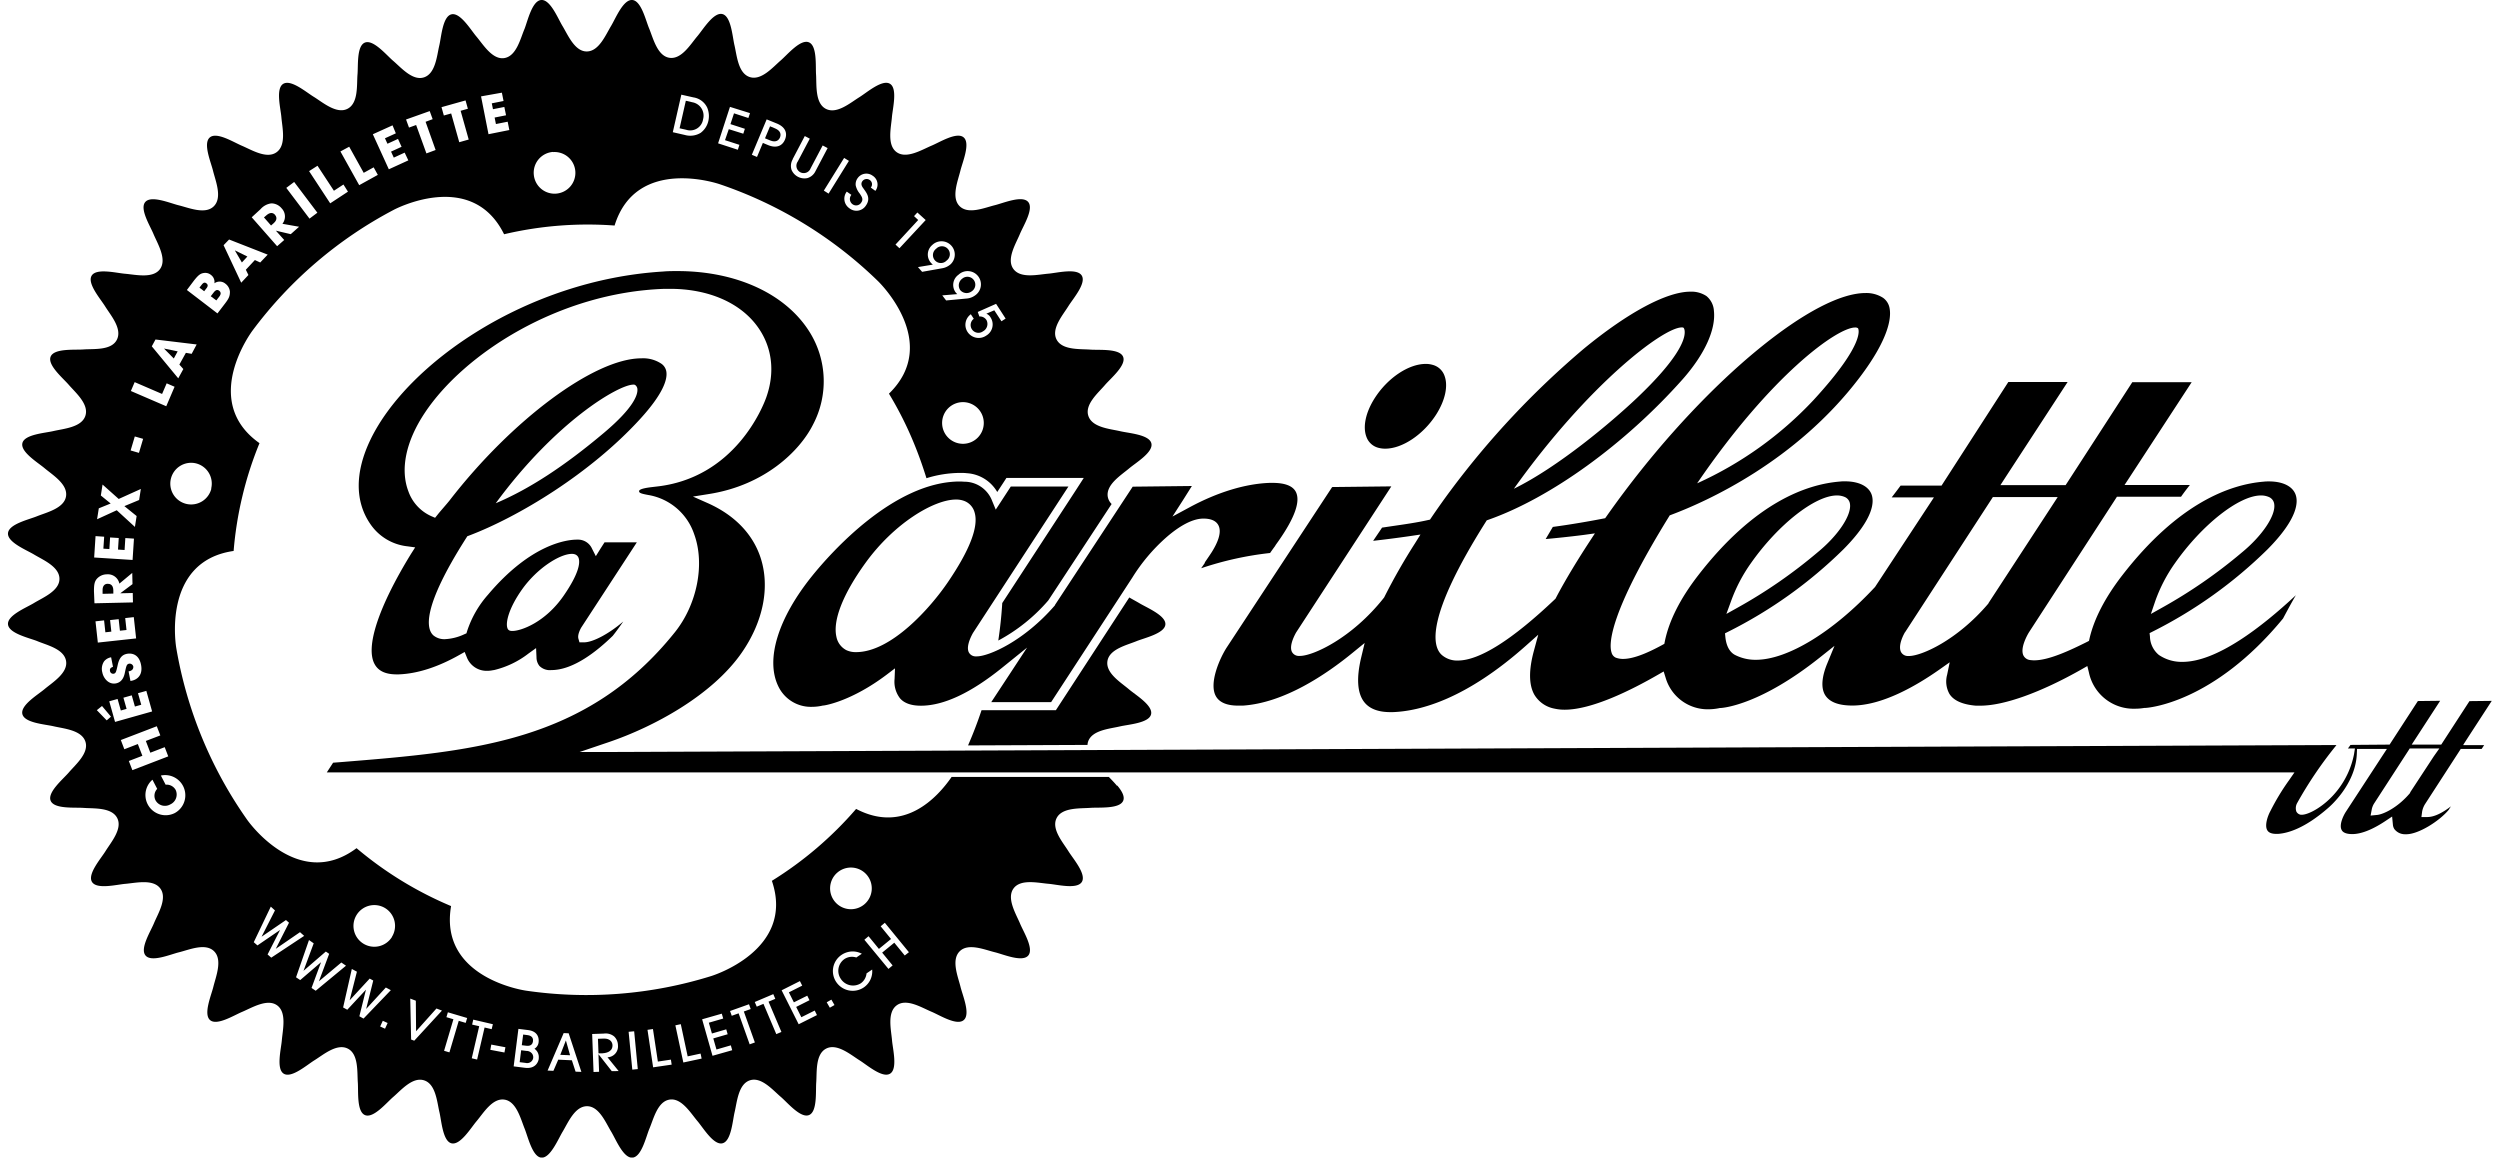
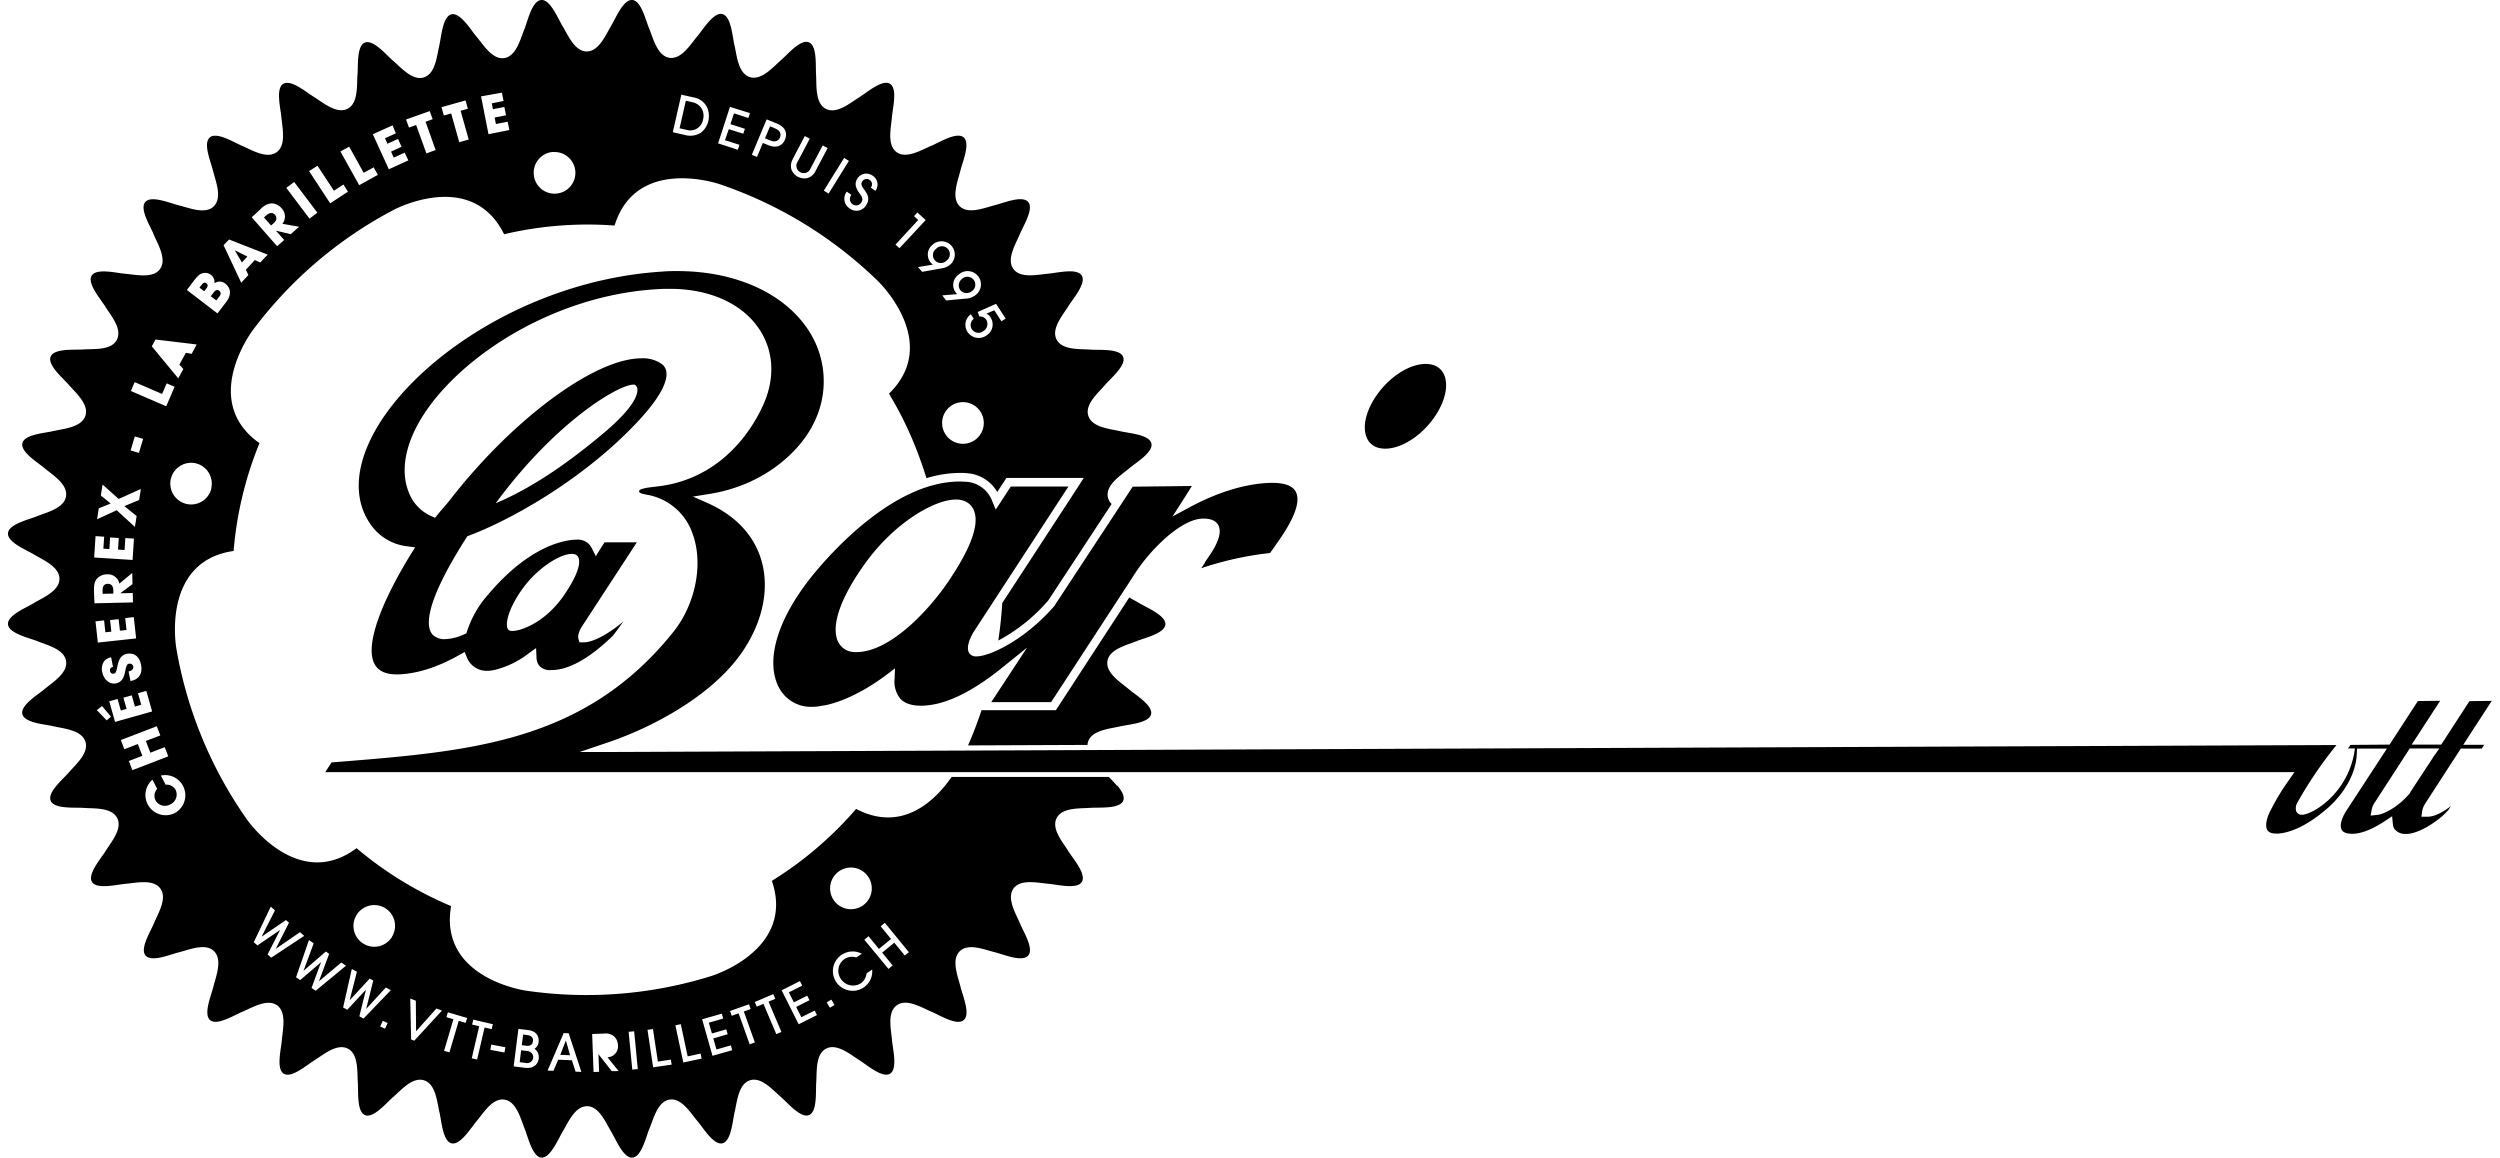
<svg xmlns="http://www.w3.org/2000/svg" id="Calque_1" data-name="Calque 1" viewBox="0 0 600 277.8">
  <polygon points="135.8 249.73 134.47 253.16 136.82 253.26 135.82 249.73 135.8 249.73" />
  <path d="M66,51.55c-.55-.63-1.28-.54-2,.07l-.65.56,1.7,1.94.63-.55C66.73,52.65,66.28,51.89,66,51.55Z" />
  <path d="M168.74,28.62a3.26,3.26,0,0,0-2.54-4.07l-1.6-.37-1.5,6.61,1.57.35A3.12,3.12,0,0,0,168.74,28.62Z" />
  <path d="M233.19,69.93a1.9,1.9,0,1,0-2.25-3.05,2,2,0,0,0-.48,2.75A2,2,0,0,0,233.19,69.93Z" />
  <path d="M126.35,252.22l-1.27-.16-.36,2.86,1.43.18a1.47,1.47,0,0,0,1.82-1.21,1.55,1.55,0,0,0-.21-.93A1.68,1.68,0,0,0,126.35,252.22Z" />
  <polygon points="59.37 61.57 56.41 60.11 56.4 60.12 56.39 60.14 58.05 62.99 59.37 61.57" />
  <path d="M127.92,249.9c.17-1.29-1.07-1.44-1.36-1.48l-1-.13-.33,2.56,1.08.13C127.54,251.14,127.86,250.42,127.92,249.9Z" />
-   <path d="M147,250.89c0-.77-.58-1.68-2.08-1.63l-1.41.05.13,3.49.91,0C145.05,252.75,147,252.65,147,250.89Z" />
-   <polygon points="39.4 83.67 39.39 83.69 41.71 86.04 42.64 84.33 39.41 83.66 39.4 83.67" />
  <path d="M25.83,140.11c-.83,0-1.23.64-1.21,1.55v.86l2.58-.06,0-.83C27.16,140.24,26.28,140.1,25.83,140.11Z" />
  <path d="M227.18,62.54a1.9,1.9,0,1,0-2.49-2.85,1.9,1.9,0,1,0,2.49,2.85Z" />
  <path d="M49.54,68c-.55-.43-.94.08-1.16.37l-.51.66L49,69.9l.51-.66C49.72,69,50.13,68.44,49.54,68Z" />
  <path d="M52.6,69.77c-.63-.48-1.12.15-1.34.45l-.68.88,1.34,1,.68-.88C52.78,71,53.31,70.31,52.6,69.77Z" />
  <path d="M187.19,33c.27-.64.26-1.59-1.16-2.18l-1.22-.51-1.21,2.88,1.23.51C186.24,34.29,186.93,33.63,187.19,33Z" />
  <path d="M330.81,107.47a6.14,6.14,0,0,0,1.64.21c4.11,0,9.14-3.37,12.23-8.19,2.17-3.41,2.92-6.88,2-9.31a4.13,4.13,0,0,0-2.87-2.62,5.75,5.75,0,0,0-1.64-.22c-4.11,0-9.14,3.37-12.23,8.2-2.17,3.4-2.92,6.88-2,9.3A4.14,4.14,0,0,0,330.81,107.47Z" />
  <path d="M268.12,188.64c-.64-.78-1.38-1.53-2-2.18H228.39c-3.45,5-11.46,13.7-22.92,7.68a87.71,87.71,0,0,1-20.22,17.26c5.7,16.73-14.58,22.86-14.58,22.86a100.57,100.57,0,0,1-44.41,3.5s-21-2.89-18-20.3a87.89,87.89,0,0,1-22.69-13.9c-14.15,10.58-26.25-6.81-26.25-6.81a100.81,100.81,0,0,1-17-41.15s-3.74-20.85,13.75-23.37a86.51,86.51,0,0,1,2.11-13.17,85.23,85.23,0,0,1,4.1-12.7c-14.44-10.19-1.64-27.07-1.64-27.07A100.6,100.6,0,0,1,94.5,50.36s18.67-10,26.48,5.86a87.39,87.39,0,0,1,26.52-2.09c5.22-16.88,25.23-9.92,25.23-9.92a100.8,100.8,0,0,1,38,23.27s15.29,14.67,2.62,27a85.68,85.68,0,0,1,6,11.91c1.14,2.77,2.13,5.57,3,8.38a27.54,27.54,0,0,1,8.05-1.27c.56,0,1.11,0,1.64.07a9.07,9.07,0,0,1,7.3,4.51l1.61-2.46.59-.91H260.1l-2,3.1-17.56,26.92q-.27,4.51-.95,9a41.84,41.84,0,0,0,12-9.63l15.2-23.14a3.21,3.21,0,0,1-.93-1.77c-.44-2.9,3.21-5.15,5.14-6.78h0c1.62-1.37,5.84-3.88,5.33-6s-5.41-2.43-7.47-2.92c-2.47-.57-6.72-.88-7.65-3.66s2.38-5.54,4-7.45c1.39-1.61,5.17-4.74,4.33-6.76s-5.72-1.56-7.84-1.71c-2.52-.19-6.77.17-8.12-2.42s1.49-5.85,2.82-8c1.12-1.8,4.36-5.49,3.22-7.35s-5.89-.64-8-.46c-2.52.21-6.67,1.23-8.4-1.12s.55-6,1.53-8.34c.82-2,3.44-6.11,2-7.76s-5.92.28-8,.79c-2.45.6-6.35,2.29-8.43.24s-.44-6.05.17-8.51c.5-2.06,2.45-6.57.79-8s-5.8,1.2-7.76,2c-2.34,1-6,3.23-8.34,1.53s-1.33-5.88-1.12-8.4c.18-2.12,1.39-6.87-.47-8s-5.54,2.1-7.35,3.22c-2.15,1.33-5.38,4.12-8,2.81S196,20.54,195.86,18c-.16-2.12.3-7-1.72-7.84s-5.14,2.94-6.75,4.33c-1.92,1.65-4.67,4.91-7.46,4s-3.08-5.18-3.66-7.64c-.49-2.07-.8-7-2.92-7.48s-4.62,3.72-6,5.34c-1.63,1.93-3.79,5.59-6.68,5.16s-3.9-4.65-4.86-7C155,5,153.93.18,151.76,0s-4,4.39-5.09,6.21c-1.31,2.16-2.92,6.12-5.84,6.14s-4.54-4-5.85-6.14c-1.1-1.82-2.91-6.38-5.09-6.21s-3.25,5-4,6.93c-1,2.34-1.93,6.5-4.81,7s-5.1-3.22-6.73-5.15c-1.38-1.62-3.88-5.84-6-5.34s-2.43,5.41-2.92,7.48c-.58,2.46-.89,6.72-3.66,7.64s-5.54-2.38-7.46-4c-1.61-1.39-4.74-5.16-6.75-4.33S86,15.9,85.79,18c-.18,2.52.22,6.75-2.37,8.1s-5.89-1.46-8-2.79C73.57,22.21,69.89,19,68,20.11s-.65,5.89-.47,8c.21,2.52,1.23,6.66-1.12,8.4S60.44,36,58.1,35c-2-.83-6.1-3.45-7.76-2s.29,5.92.79,8c.61,2.46,2.26,6.39.21,8.48s-6,.39-8.47-.21c-2.07-.51-6.57-2.45-8-.79s1.21,5.8,2,7.76c1,2.33,3.23,6,1.53,8.34s-5.88,1.33-8.4,1.12c-2.12-.18-6.87-1.4-8,.46s2.1,5.55,3.22,7.35c1.33,2.15,4.15,5.34,2.84,8S22.47,83.68,20,83.87c-2.12.15-7-.3-7.84,1.71s2.94,5.15,4.33,6.76c1.65,1.91,4.91,4.67,4,7.45s-5.18,3.09-7.65,3.66c-2.06.49-7,.8-7.47,2.92s3.71,4.63,5.33,6c1.94,1.63,5.59,3.84,5.15,6.73s-4.63,3.86-7,4.81c-2,.81-6.76,1.88-6.93,4.06s4.39,4,6.21,5.09c2.16,1.31,6.11,2.92,6.14,5.84s-4,4.53-6.14,5.84c-1.82,1.11-6.38,2.92-6.21,5.09s5,3.25,6.93,4c2.34,1,6.48,1.88,7,4.77s-3.21,5.15-5.15,6.78c-1.62,1.37-5.84,3.87-5.33,6s5.41,2.44,7.47,2.92c2.47.58,6.72.89,7.65,3.67s-2.38,5.54-4,7.45c-1.39,1.61-5.17,4.74-4.33,6.76s5.72,1.56,7.84,1.71c2.52.19,6.77-.17,8.12,2.42s-1.49,5.85-2.82,8c-1.12,1.8-4.36,5.49-3.22,7.35s5.89.64,8,.46c2.52-.21,6.67-1.23,8.4,1.12s-.55,6-1.53,8.34c-.82,2-3.44,6.11-2,7.76s5.92-.28,8-.79c2.45-.6,6.33-2.31,8.42-.26s.45,6.07-.16,8.53c-.5,2.06-2.45,6.57-.79,8s5.8-1.2,7.76-2c2.34-1,6-3.23,8.34-1.53s1.33,5.88,1.12,8.4c-.18,2.12-1.39,6.87.47,8s5.54-2.1,7.35-3.22c2.15-1.33,5.38-4.12,8-2.81s2.24,5.6,2.42,8.12c.16,2.12-.3,7,1.72,7.84s5.14-2.94,6.75-4.33c1.92-1.65,4.67-4.92,7.46-4s3.08,5.18,3.66,7.64c.49,2.07.8,7,2.92,7.47s4.62-3.71,6-5.33c1.63-1.93,3.79-5.59,6.68-5.16s3.9,4.65,4.86,7c.8,2,1.88,6.75,4,6.92s4-4.38,5.09-6.2c1.31-2.17,2.92-6.12,5.85-6.14s4.53,4,5.84,6.14c1.1,1.82,2.91,6.38,5.09,6.2s3.25-5,4.05-6.92c1-2.34,1.93-6.5,4.81-7s5.1,3.22,6.73,5.15c1.38,1.62,3.88,5.84,6,5.33s2.43-5.4,2.92-7.47c.58-2.46.89-6.72,3.66-7.64s5.54,2.38,7.46,4c1.61,1.39,4.74,5.16,6.75,4.33s1.56-5.72,1.72-7.84c.18-2.52-.22-6.75,2.37-8.1s5.89,1.46,8,2.79c1.81,1.12,5.49,4.36,7.35,3.22s.65-5.89.47-8c-.21-2.52-1.23-6.66,1.12-8.4s6,.55,8.34,1.53c2,.83,6.1,3.45,7.76,2s-.29-5.92-.79-8c-.61-2.46-2.26-6.39-.21-8.48s6-.39,8.47.21c2.07.51,6.57,2.45,8,.79s-1.21-5.8-2-7.76c-1-2.33-3.23-6-1.53-8.34s5.88-1.33,8.4-1.12c2.12.18,6.87,1.4,8-.46s-2.1-5.55-3.22-7.35c-1.33-2.15-4.15-5.34-2.84-7.95s5.62-2.28,8.14-2.47c2.12-.15,7,.3,7.84-1.71.44-1.05-.38-2.41-1.46-3.69ZM233,106.14a5,5,0,1,1,2.72-6.56A5,5,0,0,1,233,106.14Zm6.06-33.22,2.29,3.54-1,.65-1.72-2.64-1.91.82a2,2,0,0,1,1,.87,3.09,3.09,0,0,1-1,4.37,3.2,3.2,0,0,1-4.5-.85,3.12,3.12,0,0,1,.78-4.26l.71,1.09a1.86,1.86,0,1,0,2.22,3,2,2,0,0,0,.83-2.68,1.83,1.83,0,0,0-1.71-.87l-.39-1.09Zm-9-7a3.19,3.19,0,1,1,4,4.95,4,4,0,0,1-2.19.79l-4.8.45-.93-1.22,3.6-.3a4.49,4.49,0,0,1-.37-.4A3,3,0,0,1,230.05,65.93Zm-6.32-7.12a3.19,3.19,0,1,1,4.43,4.6,4.09,4.09,0,0,1-2.13,1l-4.73.84-1-1.14,3.57-.59a4.86,4.86,0,0,1-.4-.37A3,3,0,0,1,223.73,58.81Zm-3.37-6-1-.93.8-.87,2,1.81-6.3,6.77-.95-.88ZM204.59,49a1.44,1.44,0,0,0,2.12-.41c.6-.84,0-1.52-.34-2.09a4.69,4.69,0,0,1-1-2,2.47,2.47,0,0,1,.49-1.78,2.54,2.54,0,0,1,3.57-.55,2.49,2.49,0,0,1,.66,3.64l-1.1-.79a1.23,1.23,0,0,0-.28-1.84,1.27,1.27,0,0,0-1.74.31c-.52.72,0,1.4.27,1.76.69,1,1.85,2.29.56,4.11a2.7,2.7,0,0,1-3.94.63,2.77,2.77,0,0,1-.63-4l1.1.78A1.55,1.55,0,0,0,204.59,49Zm-2-11.1,1.15.71-4.88,7.86-1.14-.72Zm-12.35.29,2.91-5.54,1.2.63-2.9,5.5a1.76,1.76,0,1,0,3.09,1.63l2.9-5.5,1.19.63-2.91,5.53a3.14,3.14,0,0,1-1.93,1.67,3.37,3.37,0,0,1-3.83-2A3.11,3.11,0,0,1,190.27,38.21ZM184,28.65l2.46,1c2.05.85,2.57,2.31,1.94,3.84s-2.05,2.17-4.09,1.32l-1.22-.51-1.41,3.37-1.24-.52Zm-8.81-3L180,27.15l-.39,1.17-3.45-1.12-.85,2.59,3.46,1.12-.38,1.18L174.91,31,174,33.64l3.46,1.12-.38,1.18-4.74-1.54Zm-11.67-2.93,2.93.66a4.36,4.36,0,0,1,3.3,2.5,5.22,5.22,0,0,1,.27,3.08,4.88,4.88,0,0,1-1.86,2.92,4.8,4.8,0,0,1-3.81.51l-2.88-.66Zm-30.8,13.78a5,5,0,1,1-4.61,5.4A5,5,0,0,1,132.76,36.46ZM120.45,22.24l.4,2-2.82.56.28,1.41,2.73-.54.41,2-2.74.54.31,1.56,2.82-.56.4,2-5,1-1.79-9.08Zm-8.72,1.86.56,2-1.74.49,1.94,6.9-2.27.64-1.94-6.9-1.76.49-.56-2Zm-61,93.16A5,5,0,1,1,47,111.2,5,5,0,0,1,50.68,117.26Zm52.4-90.6.71,1.94-1.7.63L104.55,36l-2.21.82L99.87,30l-1.71.62-.71-1.94Zm-8.92,3.42L95,32l-2.61,1.19.6,1.31,2.53-1.16.86,1.89-2.53,1.16.66,1.44,2.61-1.2L98,38.49l-4.68,2.14-3.84-8.41Zm-10.4,5.13,3.48,6.27,2.39-1.32,1,1.81-4.47,2.47L81.7,36.35Zm-7.61,4.57,3.94,6,2.29-1.5L83.51,46l-4.26,2.8-5.07-7.73Zm-5.6,3.89,5.57,7.38-1.89,1.42-5.57-7.38Zm-8.06,6.52a4.13,4.13,0,0,1,2.58-1.38A3.22,3.22,0,0,1,67.59,50a2.81,2.81,0,0,1,.19,3.71l4,.71-2,1.78-3.57-.84,0,0,2,2.24-1.7,1.49-6.1-6.94Zm-7.56,7.29,9.27,3.63L62.45,63l-1.28-.59L59,64.74,59.62,66l-1.73,1.85-4.23-9ZM46.58,67.3c1-1.24,1.51-1.72,2.51-1.8a2.13,2.13,0,0,1,1.55.49,2.09,2.09,0,0,1,.82,2,2.14,2.14,0,0,1,2.64.1A2.7,2.7,0,0,1,55.18,70c0,1.1-.25,1.64-1.2,2.88l-1.79,2.34-7.34-5.62ZM37.32,81.48l9.88,1.19L46,84.92l-1.39-.24L43.05,87.5,44,88.57,42.78,90.8l-6.35-7.68Zm-5,10.23,6.58,2.84L40,92l1.9.82-2,4.68-8.49-3.66ZM32,160a.9.9,0,0,0-1-.72c-.61.12-.68.53-1,2-.13.69-.46,2.39-2.16,2.73s-3-1.14-3.29-2.66A3.24,3.24,0,0,1,25,158.7a2.76,2.76,0,0,1,1.67-.95l.45,2.29c-.3.11-.86.3-.72,1a.77.77,0,0,0,.86.66c.54-.11.61-.38,1-2.15s1.14-2.42,2.19-2.63c1.33-.25,2.93.22,3.4,2.63.51,2.62-1.08,3.6-2.25,3.83l-.29.06-.45-2.31C32,160.94,32,160.25,32,160Zm1.35-51.31-2-.58,1-3.36,2,.57ZM23.71,122l2.85-1.16-2.36-1.92.41-2.63,3.88,3.46,5.31-2.4L33.39,120l-3.54,1.47,2.94,2.38-.41,2.61-4.36-4-4.72,2.16Zm-.78,6.67,2.07.14-.19,2.87,1.44.09.17-2.78,2.08.13-.18,2.78,1.58.1.18-2.87,2.07.14-.33,5.12-9.22-.59Zm-.38,13.22c0-1.62.15-2.25.6-2.86a3.21,3.21,0,0,1,2.5-1.19,2.81,2.81,0,0,1,3,2.23l3.09-2.57.06,2.69-2.94,2.2v0l3-.07.05,2.26-9.24.21Zm2.43,7,.31,2.86,1.43-.16-.3-2.77,2.06-.22.3,2.77,1.58-.17-.31-2.86,2.06-.23.56,5.11-9.19,1-.56-5.1Zm.63,24-2.37-2.45,1.24-1L26.63,172Zm2,.37-1.39-4.95,2-.56.78,2.77,1.38-.39-.76-2.68,2-.57.76,2.69,1.52-.43-.78-2.77,2-.56,1.39,4.94Zm4.16,11.58-.85-2.2,3.25-1.25-1.09-2.82-3.24,1.25L29,177.61l8.63-3.31.85,2.2L35,177.83l1.08,2.82,3.45-1.33.85,2.21Zm10.18,10.29a4.85,4.85,0,0,1-5.36-8l1.14,2.2a2.41,2.41,0,0,0-.41,2.73,2.57,2.57,0,0,0,3.54,1,2.6,2.6,0,0,0,1.3-3.47,2.46,2.46,0,0,0-2.41-1.26l-1.14-2.2a4.85,4.85,0,0,1,3.34,9Zm23.15,34.71-.88-.77,3-5.88,0,0-5.43,3.71-.89-.77,4.09-8.54,1,.91-3.21,6.31h0l5.85-4,.73.64-3.18,6.27,0,0,5.82-4,1,.89Zm10.67,7.94-1-.67,2.28-6.18h0l-5,4.29-1-.67,3.11-8.94,1.13.79L72.84,233l0,0,5.36-4.63.8.55-2.46,6.59h0L81.92,231l1.12.77Zm16.64,9.11-1.17-.53.63-1.37,1.16.53Zm-5.16-2.43-1-.55,1.58-6.39,0,0-4.48,4.82-1-.55,2.09-9.24,1.22.66-1.74,6.86,0,0,4.81-5.21.85.47-1.7,6.82h0L92.6,237l1.2.64Zm6.83-19.6a5,5,0,1,1-1.66-6.92A5,5,0,0,1,94.05,224.86Zm5.34,24.91-.75-.28-.21-9.83,1.34.51.06,7.33,4.89-5.46,1.32.5Zm12.35-4.28-1.67-.49-2.24,7.57-1.28-.38,2.24-7.57-1.68-.5.35-1.17,4.63,1.37Zm4.53,1.11-1.79,7.69-1.29-.3,1.79-7.7-1.7-.39.27-1.19,4.71,1.1L118,247Zm4.77,6-3.39-.64.23-1.26,3.39.64Zm8.25,1.42c-.12.93-.85,2.57-3.34,2.25l-2.7-.34,1.14-9,2.35.29c2.55.33,2.58,2.23,2.5,2.87a2.06,2.06,0,0,1-1,1.61A2.43,2.43,0,0,1,129.29,254.05Zm8.82,3.18-.89-2.73-3.27-.15L132.82,257l-1.4-.06,3.86-9,1.2.05,3.05,9.26Zm8.68-.13L143.63,253h0l.15,4.23-1.33.05-.33-9.12,2.82-.1a3.2,3.2,0,0,1,2.45.68,3,3,0,0,1,.92,2.12,2.62,2.62,0,0,1-2.51,2.89l2.68,3.31Zm4.93-.36-.88-9.08,1.33-.12.87,9.07Zm5-.55-1.35-9,1.31-.19,1.18,7.81,3.13-.47.18,1.2ZM164,255l-1.91-8.92,1.3-.28,1.65,7.73,3.1-.67.25,1.2Zm7-1.61-2.49-8.76,4.72-1.35.34,1.17-3.45,1,.74,2.59,3.44-1,.34,1.18-3.45,1,.76,2.66,3.45-1,.33,1.17Zm8.92-2.75-2.65-7.44-1.65.59-.41-1.15,4.55-1.62.41,1.15-1.65.59,2.65,7.43Zm6.39-2.45-3.08-7.27-1.61.68-.48-1.12,4.45-1.89.48,1.13-1.62.68,3.09,7.27Zm5.37-2.37-4.09-8.15,4.39-2.21.55,1.09-3.2,1.61,1.2,2.4,3.21-1.6.54,1.09-3.2,1.61,1.24,2.47,3.21-1.6.54,1.09ZM201,209.39a5,5,0,1,1-.56,7.09A5,5,0,0,1,201,209.39Zm-1.84,32.46-.75-1.3,1.12-.64.75,1.3Zm8.09-4.83a4.76,4.76,0,0,1-6.55-1.33,4.69,4.69,0,0,1,1.27-6.52,4.83,4.83,0,0,1,2.8-.82,4.7,4.7,0,0,1,2.07.55l-1.33.9a3.29,3.29,0,0,0-2.84.37,3.43,3.43,0,0,0-.86,4.78,3.5,3.5,0,0,0,4.77,1.05,3.31,3.31,0,0,0,1.39-2.39l1.35-.92A4.66,4.66,0,0,1,207.28,237Zm9.89-7.7-2.51-3.07-2.91,2.38,2.51,3.07-1,.84-5.78-7,1-.85,2.49,3.05,2.91-2.38-2.49-3.05,1-.84,5.78,7.06Z" />
  <path d="M272.76,153.88c2-.8,6.76-1.87,6.93-4s-4.38-4-6.2-5.09c-.7-.42-1.58-.88-2.46-1.4L254,169.54l-.59.91H235.57q-1.42,4.28-3.24,8.45l28.67-.12a3.05,3.05,0,0,1,.14-.78c.92-2.78,5.18-3.08,7.64-3.66,2.07-.48,7-.8,7.48-2.92s-3.71-4.62-5.33-6c-1.93-1.64-5.58-3.85-5.15-6.74S270.42,154.84,272.76,153.88Z" />
  <path d="M286.05,116.64l-14.2.16-18.66,28.4,0,.07-.05.06c-7.48,8.62-15.87,12.19-18.69,12.2a1.91,1.91,0,0,1-.43,0,1.85,1.85,0,0,1-1.52-1c-.76-1.62.95-4.48,1-4.6l22.92-35.16H242.59l-2.37,3.64-1.24,1.9-.87-2.1a7.13,7.13,0,0,0-6.28-4.59c-.47,0-1-.06-1.46-.06-15.91,0-31.11,17.29-35.4,22.59-8.21,10.16-11.28,20.06-8.21,26.49a8.65,8.65,0,0,0,8.1,5,11.62,11.62,0,0,0,2.68-.32h.11c.27,0,6.67-1,15.15-7.4l2-1.52-.1,2.53a6.51,6.51,0,0,0,1.26,4.61c1,1.22,2.73,1.83,5.05,1.83,5.45,0,12-3.06,19.49-9.11l6-4.84-4.22,6.43-4.38,6.66h14.37l19.49-29.89a43.33,43.33,0,0,1,8-9.52c2.4-2.12,5.92-4.64,9.06-4.64,1.81,0,3,.53,3.56,1.54,1,1.79-.31,4.52-1.56,6.51-.31.49-.88,1.32-1.66,2.46l0,.05,0,.08-.88,1.28a78.26,78.26,0,0,1,16.54-3.66c.43-.63.87-1.23,1.27-1.77l0-.06c.3-.42.58-.8.83-1.16,3.86-5.54,5.23-9.47,4.07-11.7-.74-1.42-2.62-2.14-5.57-2.14h-.67c-5.84.2-12.49,2.22-19.21,5.84l-4.15,2.24,2.57-4Zm-80.59,39.87a5.23,5.23,0,0,1-2.37-.49,4.6,4.6,0,0,1-2.34-3.14c-.93-3.94,1.53-10.25,6.95-17.76,6.88-9.54,16.45-15.23,21.73-15.23a5.35,5.35,0,0,1,2.17.41,4.08,4.08,0,0,1,2.31,2.71c1,3.38-1.18,9-6.37,16.64C223.3,145.91,213.88,156.51,205.46,156.51Z" />
-   <path d="M591.22,178.69l1.2-1.86,5.6-8.62-5.35.06-6.42,9.89-.35.54h-7.09l1.21-1.86,5.62-8.65-5.35.06-6.44,9.92-.35.54h-.65l-8.73.07c-.12.17-.33.47-.63.86h1.69l-.22,1.4a20.34,20.34,0,0,1-3.94,8.59c-3,3.86-6.94,5.91-8.58,5.91h-.12l-.11,0a1.45,1.45,0,0,1-1.08-.76,2.52,2.52,0,0,1,.16-2A95.75,95.75,0,0,1,560.61,179l.14-.19-414.29,1.67-7.35,0,7-2.37c10.73-3.64,24.74-11.18,31.86-21.4,5.22-7.49,6.88-15.83,4.56-22.89-1.87-5.66-6.2-10.14-12.52-13l-3.7-1.64,4-.64c13.23-2.13,21.62-10.28,24.8-16.61a22.31,22.31,0,0,0-.74-22.14c-5.69-9.22-17.57-14.73-31.78-14.73-1.14,0-2.31,0-3.48.11-32.64,2-61.3,22-70.15,40.25-3.82,7.88-3.82,15,0,20.46a12.35,12.35,0,0,0,8.86,5.24l1.82.25-1,1.57c-7.81,12.73-11,22.38-8.72,26.47.9,1.64,2.63,2.44,5.28,2.44h.48c4.48-.16,9.41-1.74,14.65-4.71l1.19-.67.51,1.26a5.08,5.08,0,0,0,4.88,3.27,6.74,6.74,0,0,0,1.49-.17h.11a21.7,21.7,0,0,0,8.35-4l1.8-1.29.1,2.21a3.33,3.33,0,0,0,.7,2.07,3.54,3.54,0,0,0,2.86,1c5.26,0,10.91-4.48,14.74-8.22.15-.19.83-1,2.53-3.44-3.75,3.2-7.46,5-9.39,5h-1.13l-.25-.87c-.29-1,.58-2.51.68-2.68v0l0,0,13.34-20.45h-7.75l-1,1.56L143,133.48l-.94-1.85a3.66,3.66,0,0,0-3.33-2.12h-.23c-2.4,0-11.07,1-21.39,13.23a24.84,24.84,0,0,0-5,8.72l-.16.54-.51.22a12.25,12.25,0,0,1-4.66,1.18,4.11,4.11,0,0,1-2.72-.87c-1.71-1.46-3-6.45,7.88-23.49l.21-.34.37-.14c11.82-4.47,29.11-14.86,41.11-28,5.54-6.06,6.49-9.41,6.32-11.15a2.85,2.85,0,0,0-1.21-2.11A7.88,7.88,0,0,0,153.91,86c-11.21,0-31,14.69-46.07,34.18-.28.35-.73.88-1.25,1.48l-.06.07c-.6.7-1.14,1.32-1.54,1.83l-.57.71-.84-.36a10.26,10.26,0,0,1-5.57-6c-2-5.27-.61-12,3.95-18.84,9.4-14.15,32.18-28.91,57.57-29.75l1.3,0c9.26,0,17,3.39,21.13,9.29,3.39,4.82,4.08,10.78,1.93,16.8-.71,2-7.45,19.43-26.57,21.39l-.5.06c-1.11.13-3.39.39-3.44,1,0,.36.22.56,1.85.87l.37.07a14.07,14.07,0,0,1,11,9.4c2.63,7.17.72,16.86-4.64,23.55-21.15,26.38-48.34,28.58-79.83,31.13l-2.19.17-.21.33-1.3,2H550.67l-1.31,1.89a54.85,54.85,0,0,0-4.45,7.36l0,0v0c-.68,1.23-1.44,3.49-.76,4.63.13.21.52.87,2.14.87h.45c2.39-.16,6.4-1.35,11.9-6.12.3-.25,6.7-5.59,7-13.13l.05-1.14h7.17l-1.22,1.86-8.57,13.13c-.77,1.16-1.7,3.3-1.08,4.45.13.25.52,1,2.56,1,2.68,0,5.77-1.69,7.89-3.1l1.67-1.11.19,2a2.33,2.33,0,0,0,.34,1,3.19,3.19,0,0,0,2.56,1.25h.3c3,0,8-3.21,10.2-5.87q.28-.47.54-.84c-2.25,1.73-4.13,2.58-5.71,2.58h-.08l-1.31,0,.17-1.3a5.17,5.17,0,0,1,.67-1.76l8.25-12.74.35-.55h.65l4.37,0,.6-.91h-5Zm-454-45.76a2.19,2.19,0,0,1,.87.15,1.43,1.43,0,0,1,.82,1c.27,1,.15,3.41-3.64,8.9-4.41,6.38-10.2,8.45-12.3,8.45a1.91,1.91,0,0,1-.55-.06.9.9,0,0,1-.64-.63c-.49-1.38.39-4.86,3.49-9.25C128.9,136.36,134.38,132.93,137.25,132.93ZM152,92.31a.79.79,0,0,1,.39.06l.11.08a1.31,1.31,0,0,1,.48,1c.08,1.3-.85,4.37-8,10.4-9.6,8.08-17.94,13.51-26,16.93C133.43,101.1,148.5,92.31,152,92.31Zm432.13,89.18-5.69,8.68,0,.06,0,.06c-3,3.58-6.46,5.14-7.89,5.29l-1.61.16.3-1.58a4.45,4.45,0,0,1,.51-1.27l8.23-12.7.35-.55h7.11Z" />
-   <path d="M291.82,167.1c.84,1.49,2.64,2.25,5.35,2.25l1.1,0c9.8-.65,19.82-7.31,26.49-12.79l2.76-2.25-.83,3.46c-1.17,4.9-.95,8.47.64,10.62,1.24,1.67,3.37,2.52,6.33,2.52h.61c6.66-.24,17.6-3.2,31.91-15.91l3-2.67-1.05,3.88c-1.24,4.57-1.22,8.08.07,10.44a7.13,7.13,0,0,0,4.87,3.42,10.9,10.9,0,0,0,2.45.26c6.48,0,15.79-4.58,22.46-8.43l1.3-.75.45,1.44A10.52,10.52,0,0,0,410,170.23a13.47,13.47,0,0,0,2.79-.31l.09,0H413c.95-.07,9.66-.92,23.67-12.05l3.61-2.87-1.75,4.26c-.92,2.23-1.76,5.34-.55,7.47,1,1.7,3.14,2.58,6.47,2.6h.11c7.14,0,15.3-4.7,20.89-8.63l2.48-1.75-.62,3a6.08,6.08,0,0,0,.54,4.56c1,1.63,3.16,2.58,6.35,2.85.35,0,.72,0,1.1,0,5.67,0,14.52-3.18,24.28-8.72l1.38-.79.38,1.55a10.94,10.94,0,0,0,11.08,8.69,12.74,12.74,0,0,0,2.18-.18h.15c.66,0,16.41-1.08,33.18-21.47,1.29-2.42,2.08-3.88,3.08-5.59-8.26,7.71-19,16-27.23,16a9.75,9.75,0,0,1-5.65-1.66,5.91,5.91,0,0,1-2.14-4.42l-.09-.82.73-.37a108.81,108.81,0,0,0,27.59-19.75c7.47-7.55,7.38-11.56,6.66-13.29-.79-1.9-3.1-3-6.32-3-.38,0-.78,0-1.18.05-8.09.64-20.57,5.07-34.07,22.53-4.1,5.31-6.74,10.41-7.83,15.15l-.12.54-.5.26c-4,2-9.13,4.41-12.64,4.41a6.58,6.58,0,0,1-.9-.06,2.06,2.06,0,0,1-1.7-1.11c-.88-1.84,1.09-5.16,1.32-5.54l20.77-32,.35-.55h.65l14.74,0c.65-.94,1.46-2,2.12-2.82l-13.45,0h-2.23l1.22-1.86L526,91.73H511.75l-15.64,24.15-.36.55h-.65l-12.78,0H480.1l1.21-1.87,14.92-22.88H482L466.32,116l-.35.55h-.65l-9.18,0c-.25.34-.9,1.22-2.14,2.83l7.9,0h2.24l-1.23,1.87-12.85,19.55-.06.09-.07.07c-10,10.73-20.94,17.39-28.52,17.39a10.73,10.73,0,0,1-5-1.16c-.92-.48-2.07-1.63-2.33-4.38L414,152l.73-.37a108.72,108.72,0,0,0,27.72-19.82c7.47-7.55,7.38-11.56,6.67-13.29-.8-1.9-3.1-3-6.33-3-.38,0-.78,0-1.17.05-8.09.64-20.57,5.07-34.07,22.53-4.29,5.55-7,10.89-8,15.87l-.11.55-.49.27c-4.12,2.25-7.2,3.35-9.4,3.35a4.88,4.88,0,0,1-1.78-.31,1.84,1.84,0,0,1-1-1.23c-.66-2-.65-9.22,13.75-32.56l.21-.35.39-.15c8.5-3.19,29.91-12.8,45.17-32.92,7.11-9.38,7.58-14.33,7.24-16.45a3.91,3.91,0,0,0-1.59-2.69,7.42,7.42,0,0,0-4.23-1.15c-6,0-15.08,4.78-25.68,13.45-10.75,8.79-22.1,20.87-32,34-1.67,2.22-3.1,4.19-4.51,6.2l-.28.39-.47.09c-3,.59-7.74,1.42-12.09,2l-1.72,2.91c1.91-.16,6-.58,9.22-1l2.6-.36-1.44,2.2c-2.28,3.5-5.51,8.66-7.93,13.31l-.09.17-.15.14c-10.27,9.75-18.11,14.7-23.3,14.7a5.59,5.59,0,0,1-3.79-1.3c-2.33-2-4.06-8.91,10.52-32l.22-.35.4-.14c14.95-5.26,32.81-18.18,46.6-33.7,5.3-6,8-11.94,7.52-16.41a4.94,4.94,0,0,0-1.8-3.58A6.56,6.56,0,0,0,405.69,70c-5.69,0-15,5-25.59,13.71a204.2,204.2,0,0,0-32,34.07c-1.37,1.83-3.1,4.27-4.64,6.54l-.26.39-.47.1c-2.6.6-6,1.08-8.69,1.47l-2.35.35c-.5.77-.85,1.27-1.19,1.77l-.95,1.4c2.43-.27,5.85-.7,8.79-1.13l2.57-.38-1.37,2.2a145.13,145.13,0,0,0-7.3,12.81l-.06.11-.08.1c-7.68,9.71-17,13.91-20.1,13.91a2.81,2.81,0,0,1-.43,0,1.85,1.85,0,0,1-1.52-1c-.76-1.61.95-4.48,1-4.6l22.87-35.09-14.2.16-25.35,38.57C292.75,158,290.07,164,291.82,167.1Zm225.4-22.72a37.21,37.21,0,0,1,4.8-9.26c6.51-9.24,15.37-16.21,20.61-16.21a4.67,4.67,0,0,1,1.92.38,2.12,2.12,0,0,1,1.27,1.75c.36,2.72-2.92,7.58-7.79,11.57a120.25,120.25,0,0,1-19.09,13.21l-2.73,1.53Zm-60,7.35,20.72-31.89.35-.55h.65l12.69,0h2.22l-1.21,1.86-15.41,23.61,0,.07-.05.05c-7.56,8.88-16.1,12.56-19,12.56a2.72,2.72,0,0,1-.43,0,1.87,1.87,0,0,1-1.53-1C455.42,154.72,457.13,151.85,457.2,151.73Zm-41.81-7.34a38.11,38.11,0,0,1,4.84-9.27c6.51-9.24,15.37-16.21,20.61-16.21a4.65,4.65,0,0,1,1.91.38A2.08,2.08,0,0,1,444,121c.36,2.72-2.91,7.58-7.79,11.57a119.72,119.72,0,0,1-19.12,13.23l-2.76,1.54ZM435.26,96a87.69,87.69,0,0,1-27.95,20c17.8-26.08,33.63-37.4,37.92-37.4a1.09,1.09,0,0,1,.69.18S448.22,81.9,435.26,96ZM403.62,78.58a.74.74,0,0,1,.45.1s.28.3.26,1.1c0,1.86-1.59,6.36-11.45,15.72-6.24,5.92-19,16.64-29.55,21.8C381.21,92.22,399.18,78.58,403.62,78.58Z" />
+   <path d="M591.22,178.69l1.2-1.86,5.6-8.62-5.35.06-6.42,9.89-.35.54h-7.09l1.21-1.86,5.62-8.65-5.35.06-6.44,9.92-.35.54h-.65l-8.73.07c-.12.17-.33.47-.63.86h1.69l-.22,1.4a20.34,20.34,0,0,1-3.94,8.59c-3,3.86-6.94,5.91-8.58,5.91h-.12l-.11,0a1.45,1.45,0,0,1-1.08-.76,2.52,2.52,0,0,1,.16-2A95.75,95.75,0,0,1,560.61,179l.14-.19-414.29,1.67-7.35,0,7-2.37c10.73-3.64,24.74-11.18,31.86-21.4,5.22-7.49,6.88-15.83,4.56-22.89-1.87-5.66-6.2-10.14-12.52-13l-3.7-1.64,4-.64c13.23-2.13,21.62-10.28,24.8-16.61a22.31,22.31,0,0,0-.74-22.14c-5.69-9.22-17.57-14.73-31.78-14.73-1.14,0-2.31,0-3.48.11-32.64,2-61.3,22-70.15,40.25-3.82,7.88-3.82,15,0,20.46a12.35,12.35,0,0,0,8.86,5.24l1.82.25-1,1.57c-7.81,12.73-11,22.38-8.72,26.47.9,1.64,2.63,2.44,5.28,2.44h.48c4.48-.16,9.41-1.74,14.65-4.71l1.19-.67.51,1.26a5.08,5.08,0,0,0,4.88,3.27,6.74,6.74,0,0,0,1.49-.17h.11a21.7,21.7,0,0,0,8.35-4l1.8-1.29.1,2.21a3.33,3.33,0,0,0,.7,2.07,3.54,3.54,0,0,0,2.86,1c5.26,0,10.91-4.48,14.74-8.22.15-.19.83-1,2.53-3.44-3.75,3.2-7.46,5-9.39,5h-1.13l-.25-.87c-.29-1,.58-2.51.68-2.68v0l0,0,13.34-20.45h-7.75l-1,1.56L143,133.48l-.94-1.85a3.66,3.66,0,0,0-3.33-2.12h-.23c-2.4,0-11.07,1-21.39,13.23a24.84,24.84,0,0,0-5,8.72l-.16.54-.51.22a12.25,12.25,0,0,1-4.66,1.18,4.11,4.11,0,0,1-2.72-.87c-1.71-1.46-3-6.45,7.88-23.49l.21-.34.37-.14c11.82-4.47,29.11-14.86,41.11-28,5.54-6.06,6.49-9.41,6.32-11.15a2.85,2.85,0,0,0-1.21-2.11A7.88,7.88,0,0,0,153.91,86c-11.21,0-31,14.69-46.07,34.18-.28.35-.73.88-1.25,1.48l-.06.07c-.6.7-1.14,1.32-1.54,1.83l-.57.71-.84-.36a10.26,10.26,0,0,1-5.57-6c-2-5.27-.61-12,3.95-18.84,9.4-14.15,32.18-28.91,57.57-29.75l1.3,0c9.26,0,17,3.39,21.13,9.29,3.39,4.82,4.08,10.78,1.93,16.8-.71,2-7.45,19.43-26.57,21.39l-.5.06c-1.11.13-3.39.39-3.44,1,0,.36.22.56,1.85.87a14.07,14.07,0,0,1,11,9.4c2.63,7.17.72,16.86-4.64,23.55-21.15,26.38-48.34,28.58-79.83,31.13l-2.19.17-.21.33-1.3,2H550.67l-1.31,1.89a54.85,54.85,0,0,0-4.45,7.36l0,0v0c-.68,1.23-1.44,3.49-.76,4.63.13.21.52.87,2.14.87h.45c2.39-.16,6.4-1.35,11.9-6.12.3-.25,6.7-5.59,7-13.13l.05-1.14h7.17l-1.22,1.86-8.57,13.13c-.77,1.16-1.7,3.3-1.08,4.45.13.25.52,1,2.56,1,2.68,0,5.77-1.69,7.89-3.1l1.67-1.11.19,2a2.33,2.33,0,0,0,.34,1,3.19,3.19,0,0,0,2.56,1.25h.3c3,0,8-3.21,10.2-5.87q.28-.47.54-.84c-2.25,1.73-4.13,2.58-5.71,2.58h-.08l-1.31,0,.17-1.3a5.17,5.17,0,0,1,.67-1.76l8.25-12.74.35-.55h.65l4.37,0,.6-.91h-5Zm-454-45.76a2.19,2.19,0,0,1,.87.15,1.43,1.43,0,0,1,.82,1c.27,1,.15,3.41-3.64,8.9-4.41,6.38-10.2,8.45-12.3,8.45a1.91,1.91,0,0,1-.55-.06.9.9,0,0,1-.64-.63c-.49-1.38.39-4.86,3.49-9.25C128.9,136.36,134.38,132.93,137.25,132.93ZM152,92.31a.79.79,0,0,1,.39.06l.11.08a1.31,1.31,0,0,1,.48,1c.08,1.3-.85,4.37-8,10.4-9.6,8.08-17.94,13.51-26,16.93C133.43,101.1,148.5,92.31,152,92.31Zm432.13,89.18-5.69,8.68,0,.06,0,.06c-3,3.58-6.46,5.14-7.89,5.29l-1.61.16.3-1.58a4.45,4.45,0,0,1,.51-1.27l8.23-12.7.35-.55h7.11Z" />
</svg>